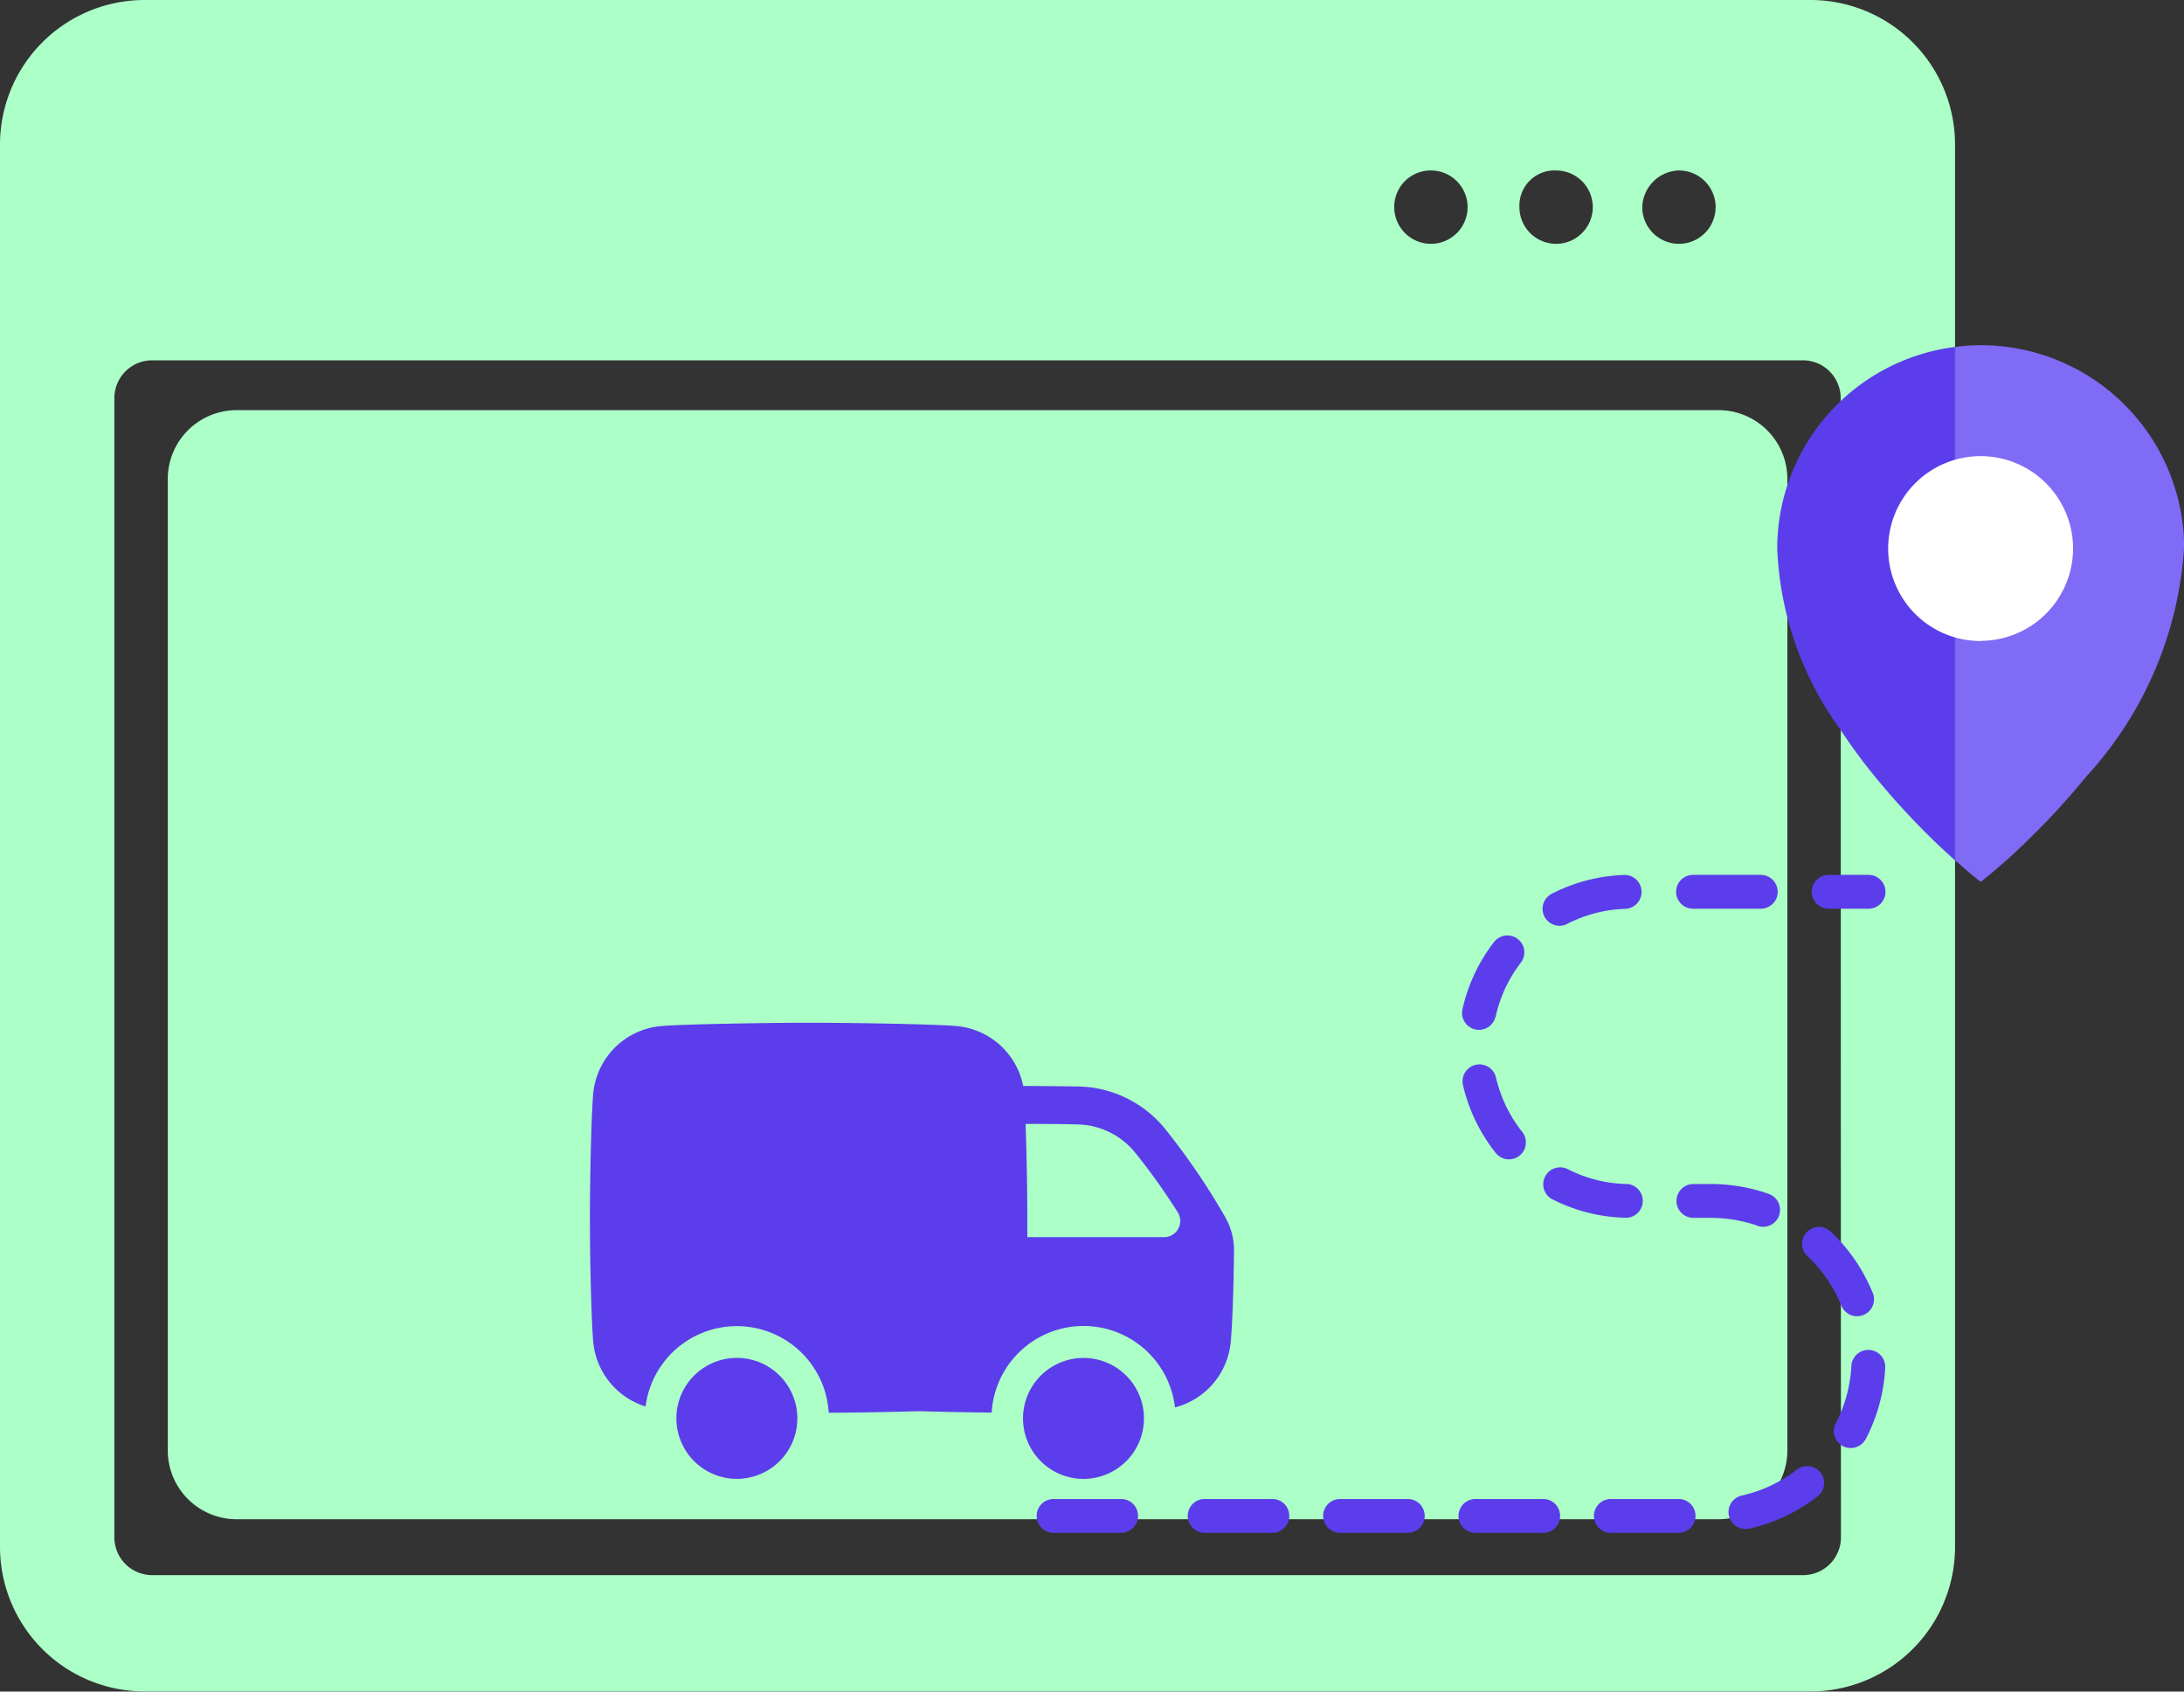
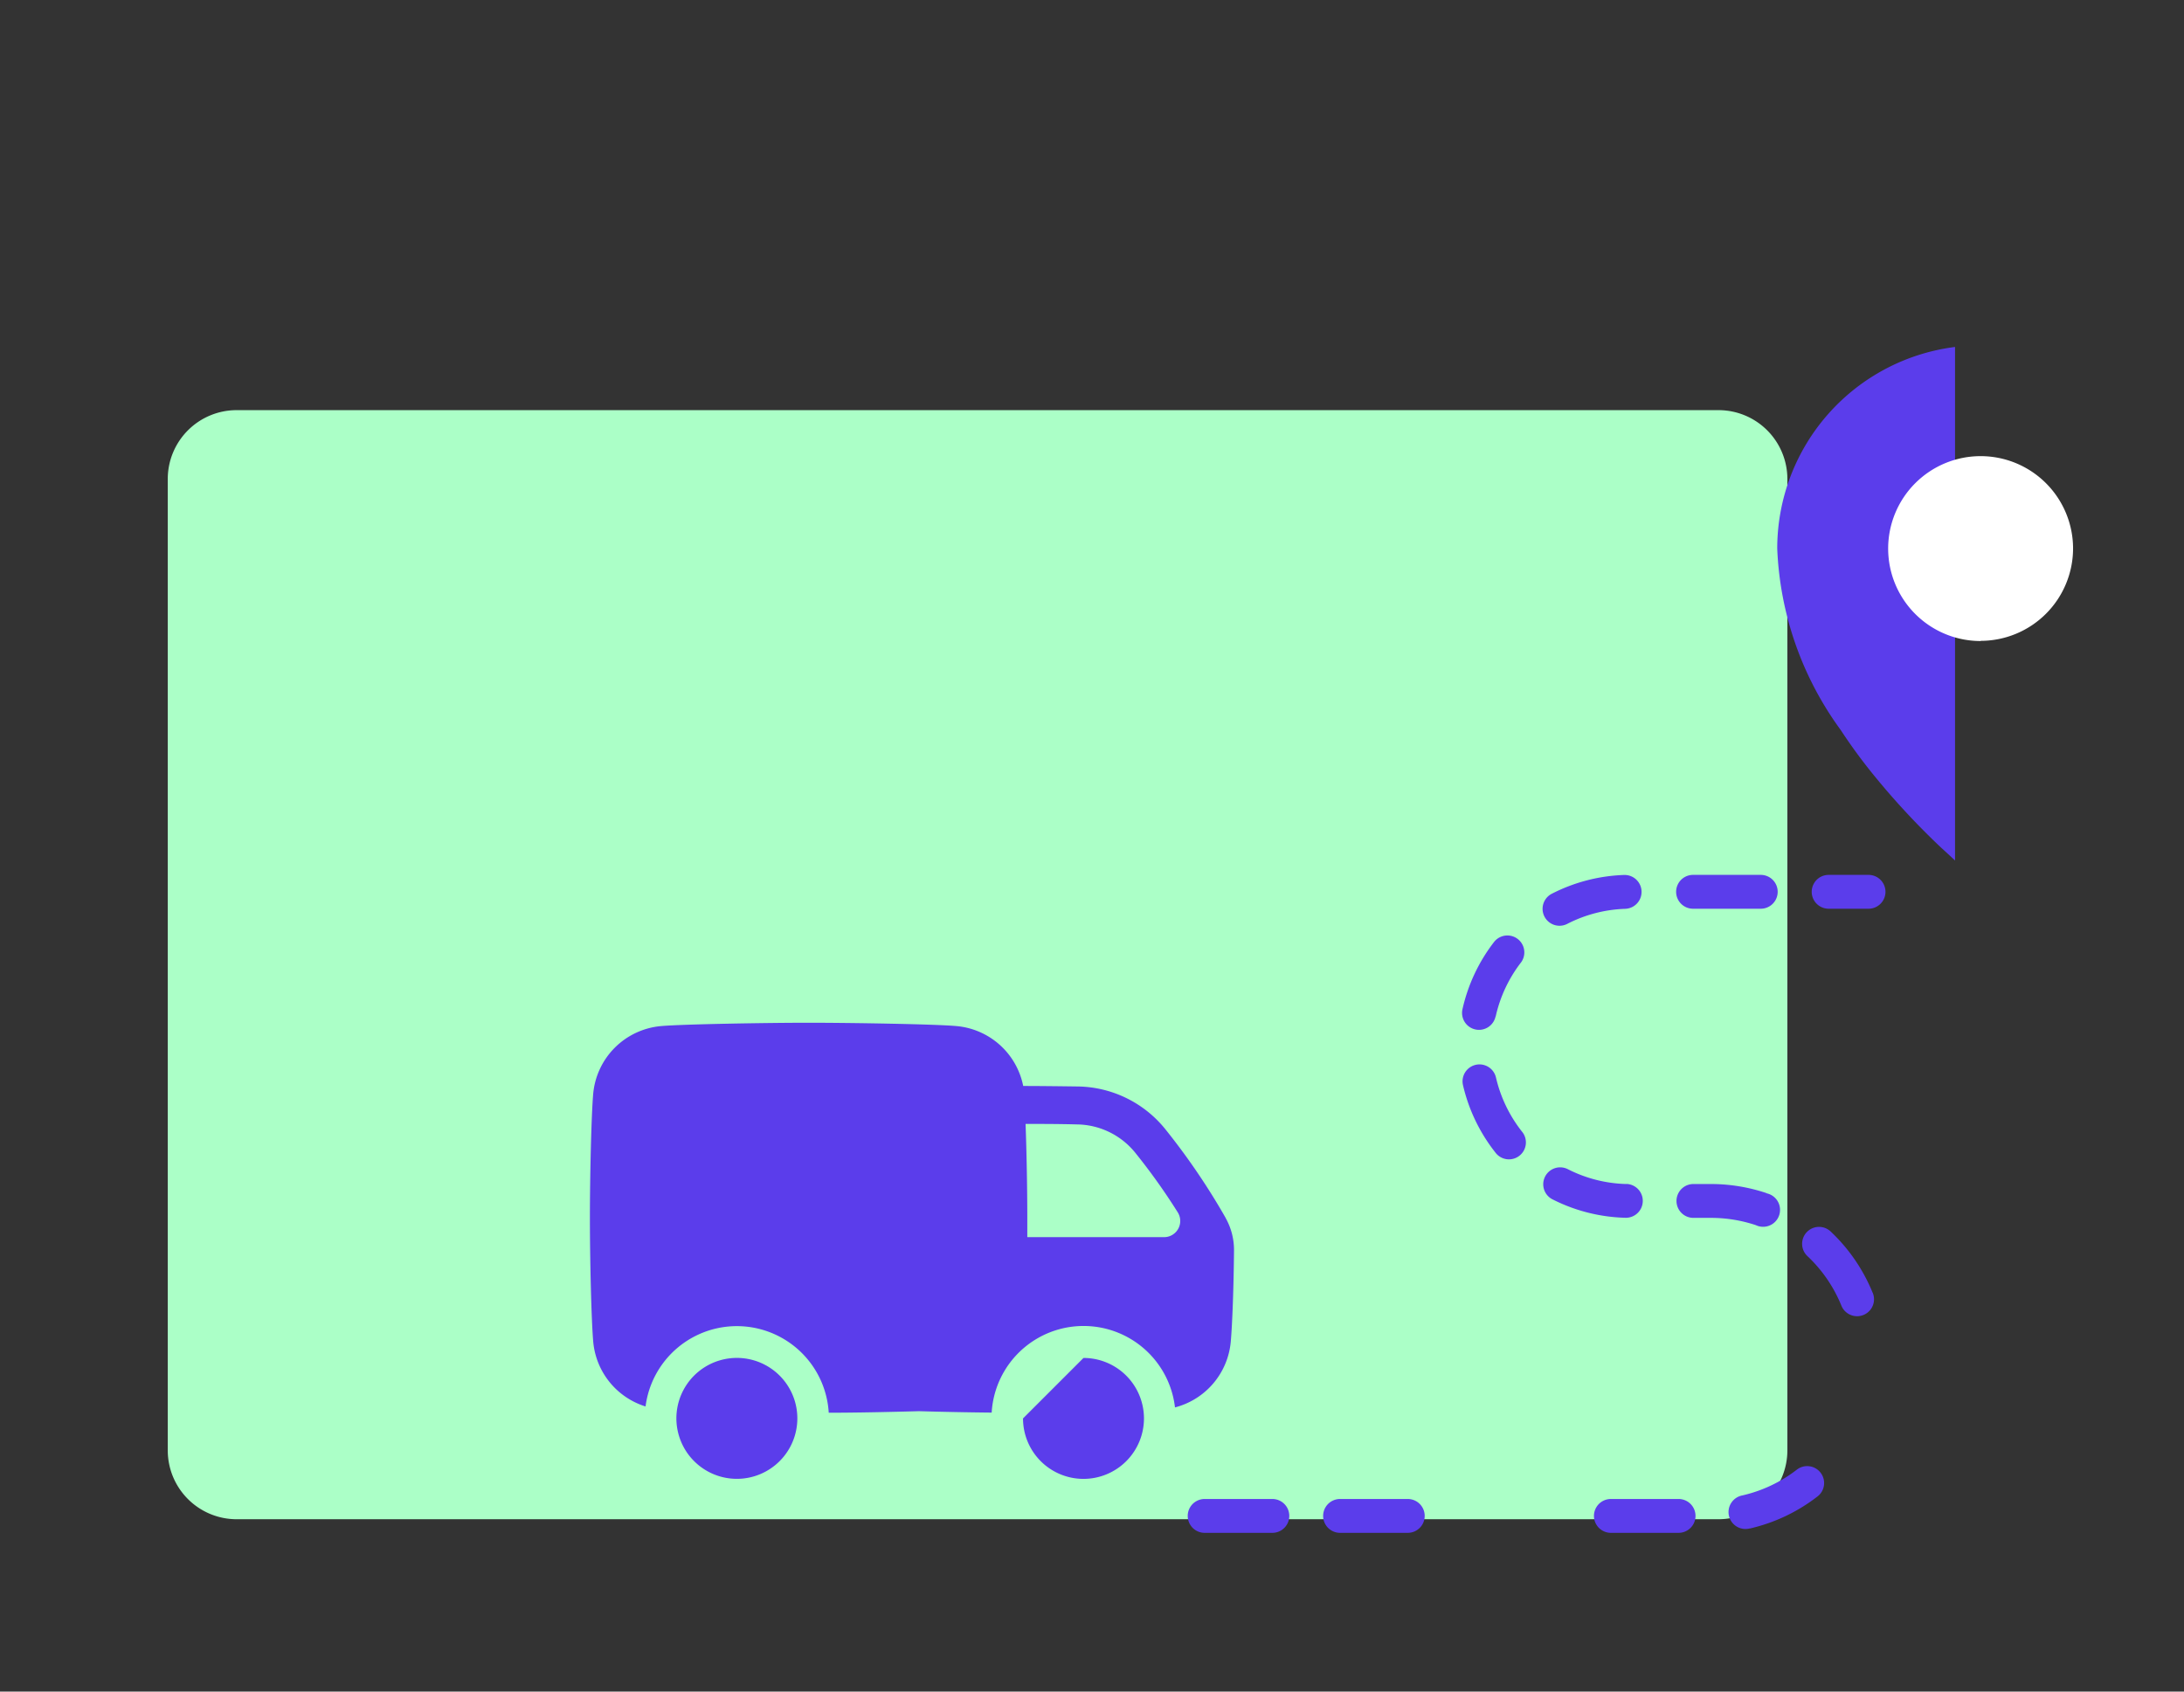
<svg xmlns="http://www.w3.org/2000/svg" id="Group_260919" data-name="Group 260919" width="48" height="37.182" viewBox="0 0 48 37.182">
  <rect x="0" y="0" width="48" height="37.182" fill="#333333" stroke="none" />
  <defs>
    <clipPath id="clip-path">
      <rect id="Rectangle_36" data-name="Rectangle 36" width="48" height="37.182" fill="none" />
    </clipPath>
  </defs>
  <g id="Group_50" data-name="Group 50" transform="translate(0 0)" clip-path="url(#clip-path)">
    <path id="Path_500" data-name="Path 500" d="M38.668,35.593H6.1a1.514,1.514,0,0,1-1.514-1.514V12.729A1.514,1.514,0,0,1,6.1,11.215H38.668a1.514,1.514,0,0,1,1.514,1.514V34.079a1.514,1.514,0,0,1-1.514,1.514" transform="translate(-0.899 -2.2)" fill="#abffc7" />
-     <path id="Path_501" data-name="Path 501" d="M39.79,0H3.178A3.178,3.178,0,0,0,0,3.178V34a3.178,3.178,0,0,0,3.178,3.178H39.79A3.178,3.178,0,0,0,42.968,34V3.178A3.178,3.178,0,0,0,39.79,0M36.9,3.747a.806.806,0,1,1-.806.806.83.83,0,0,1,.806-.806m-2.7,0a.806.806,0,1,1-.806.806.772.772,0,0,1,.806-.806m-2.751,0a.806.806,0,1,1-.806.806.8.8,0,0,1,.806-.806m9.011,30.068a.831.831,0,0,1-.806.806H3.32a.831.831,0,0,1-.806-.806V8.727A.831.831,0,0,1,3.32,7.92H39.648a.831.831,0,0,1,.806.806Z" transform="translate(0 0)" fill="#abffc7" />
-     <path id="Path_502" data-name="Path 502" d="M40.25,41.732h1.488a.372.372,0,1,0,0-.744H40.25a.372.372,0,1,0,0,.744" transform="translate(-7.822 -8.04)" fill="#5b3deb" />
    <path id="Path_503" data-name="Path 503" d="M36.548,41.732h1.488a.372.372,0,1,0,0-.744H36.548a.372.372,0,1,0,0,.744" transform="translate(-7.096 -8.04)" fill="#5b3deb" />
    <path id="Path_504" data-name="Path 504" d="M32.846,41.732h1.488a.372.372,0,1,0,0-.744H32.846a.372.372,0,1,0,0,.744" transform="translate(-6.37 -8.04)" fill="#5b3deb" />
-     <path id="Path_505" data-name="Path 505" d="M28.716,41.732H30.2a.372.372,0,1,0,0-.744H28.716a.372.372,0,1,0,0,.744" transform="translate(-5.56 -8.04)" fill="#5b3deb" />
    <path id="Path_506" data-name="Path 506" d="M43.952,41.732H45.44a.372.372,0,1,0,0-.744H43.952a.372.372,0,1,0,0,.744" transform="translate(-8.548 -8.04)" fill="#5b3deb" />
    <path id="Path_507" data-name="Path 507" d="M47.731,41.462a3.816,3.816,0,0,0,1.482-.7.372.372,0,1,0-.453-.59,3.077,3.077,0,0,1-1.194.563.372.372,0,1,0,.165.725" transform="translate(-9.274 -7.865)" fill="#5b3deb" />
-     <path id="Path_508" data-name="Path 508" d="M50.832,38.883a3.81,3.81,0,0,0,.434-1.58.372.372,0,1,0-.743-.039,3.07,3.07,0,0,1-.35,1.272.372.372,0,0,0,.658.346" transform="translate(-9.833 -7.24)" fill="#5b3deb" />
    <path id="Path_509" data-name="Path 509" d="M50.824,35a3.845,3.845,0,0,0-.925-1.351.372.372,0,0,0-.51.542,3.094,3.094,0,0,1,.746,1.088.372.372,0,1,0,.69-.279" transform="translate(-9.665 -6.581)" fill="#5b3deb" />
    <path id="Path_510" data-name="Path 510" d="M47.817,32.576a3.835,3.835,0,0,0-1.207-.2h-.4a.372.372,0,1,0,0,.744h.4a3.117,3.117,0,0,1,.972.16.372.372,0,1,0,.236-.7" transform="translate(-8.992 -6.351)" fill="#5b3deb" />
    <path id="Path_511" data-name="Path 511" d="M44.022,32.288a3,3,0,0,1-1.277-.322.372.372,0,1,0-.335.664,3.751,3.751,0,0,0,1.592.4.372.372,0,1,0,.02-.744" transform="translate(-8.279 -6.263)" fill="#5b3deb" />
    <path id="Path_512" data-name="Path 512" d="M41.29,30.577a3.024,3.024,0,0,1-.569-1.187.372.372,0,0,0-.725.167,3.757,3.757,0,0,0,.71,1.48.372.372,0,1,0,.584-.46" transform="translate(-7.843 -5.708)" fill="#5b3deb" />
    <path id="Path_513" data-name="Path 513" d="M40.714,27.359a3.012,3.012,0,0,1,.559-1.192.372.372,0,0,0-.589-.454,3.757,3.757,0,0,0-.7,1.486.372.372,0,0,0,.727.16" transform="translate(-7.842 -5.015)" fill="#5b3deb" />
    <path id="Path_514" data-name="Path 514" d="M42.718,25a3,3,0,0,1,1.274-.331.372.372,0,1,0-.026-.744,3.758,3.758,0,0,0-1.588.413.372.372,0,0,0,.34.662" transform="translate(-8.273 -4.693)" fill="#5b3deb" />
    <path id="Path_515" data-name="Path 515" d="M46.2,24.666h1.488a.372.372,0,1,0,0-.744H46.2a.372.372,0,1,0,0,.744" transform="translate(-8.99 -4.692)" fill="#5b3deb" />
    <path id="Path_516" data-name="Path 516" d="M49.906,24.666h.877a.372.372,0,0,0,0-.744h-.877a.372.372,0,1,0,0,.744" transform="translate(-9.716 -4.692)" fill="#5b3deb" />
-     <path id="Path_517" data-name="Path 517" d="M58.485,13.908a8.2,8.2,0,0,1-2.144,5.008,16.562,16.562,0,0,1-1.456,1.565c-.17.162-.332.309-.479.432-.052.047-.1.085-.137.119-.023.018-.043.033-.052.043l-.2.161-.2-.161c-.01-.01-.029-.024-.052-.043-.038-.034-.085-.072-.137-.119s-.109-.1-.171-.147V9.479a3.657,3.657,0,0,1,.564-.039,4.469,4.469,0,0,1,4.468,4.468" transform="translate(-10.485 -1.852)" fill="#7f6bf6" />
    <path id="Path_518" data-name="Path 518" d="M52.5,9.487V20.775c-.095-.09-.2-.185-.309-.285a16.562,16.562,0,0,1-1.456-1.565,11.88,11.88,0,0,1-.749-1.02,7.246,7.246,0,0,1-1.394-3.989A4.468,4.468,0,0,1,52.5,9.487" transform="translate(-9.532 -1.861)" fill="#5b3deb" />
    <path id="Path_519" data-name="Path 519" d="M53.656,16.536A2.032,2.032,0,1,1,55.688,14.5a2.034,2.034,0,0,1-2.032,2.032" transform="translate(-10.126 -2.446)" fill="#fff" />
    <path id="Path_520" data-name="Path 520" d="M19.437,37.187a1.329,1.329,0,1,1-.887,1.657,1.328,1.328,0,0,1,.887-1.657" transform="translate(-3.627 -7.283)" fill="#5b3deb" />
-     <path id="Path_521" data-name="Path 521" d="M29.3,37.131a1.329,1.329,0,1,1-1.329,1.329A1.329,1.329,0,0,1,29.3,37.131" transform="translate(-5.487 -7.283)" fill="#5b3deb" />
+     <path id="Path_521" data-name="Path 521" d="M29.3,37.131a1.329,1.329,0,1,1-1.329,1.329" transform="translate(-5.487 -7.283)" fill="#5b3deb" />
    <path id="Path_522" data-name="Path 522" d="M30.1,32.255a14.92,14.92,0,0,0-1.33-1.955,2.516,2.516,0,0,0-1.912-.933c-.443-.006-.879-.011-1.207-.011h0a1.644,1.644,0,0,0-1.468-1.317c-.477-.043-2.347-.073-3.244-.073s-2.765.031-3.244.073A1.644,1.644,0,0,0,16.2,29.532c-.041.477-.072,1.826-.072,2.723s.031,2.244.073,2.722A1.643,1.643,0,0,0,17.351,36.4a2.023,2.023,0,0,1,4.026.138c.6,0,1.379-.017,1.981-.034.48.014,1.076.026,1.6.031a2.023,2.023,0,0,1,4.029-.114,1.644,1.644,0,0,0,1.226-1.447c.036-.412.064-1.214.071-2a1.431,1.431,0,0,0-.186-.72m-1.346.424H25.741c0-.149,0-.292,0-.424,0-.617-.015-1.45-.038-2.064.315,0,.724,0,1.135.011a1.672,1.672,0,0,1,1.277.624,13.747,13.747,0,0,1,.933,1.309.356.356,0,0,1-.3.545Z" transform="translate(-3.163 -5.486)" fill="#5b3deb" />
  </g>
</svg>